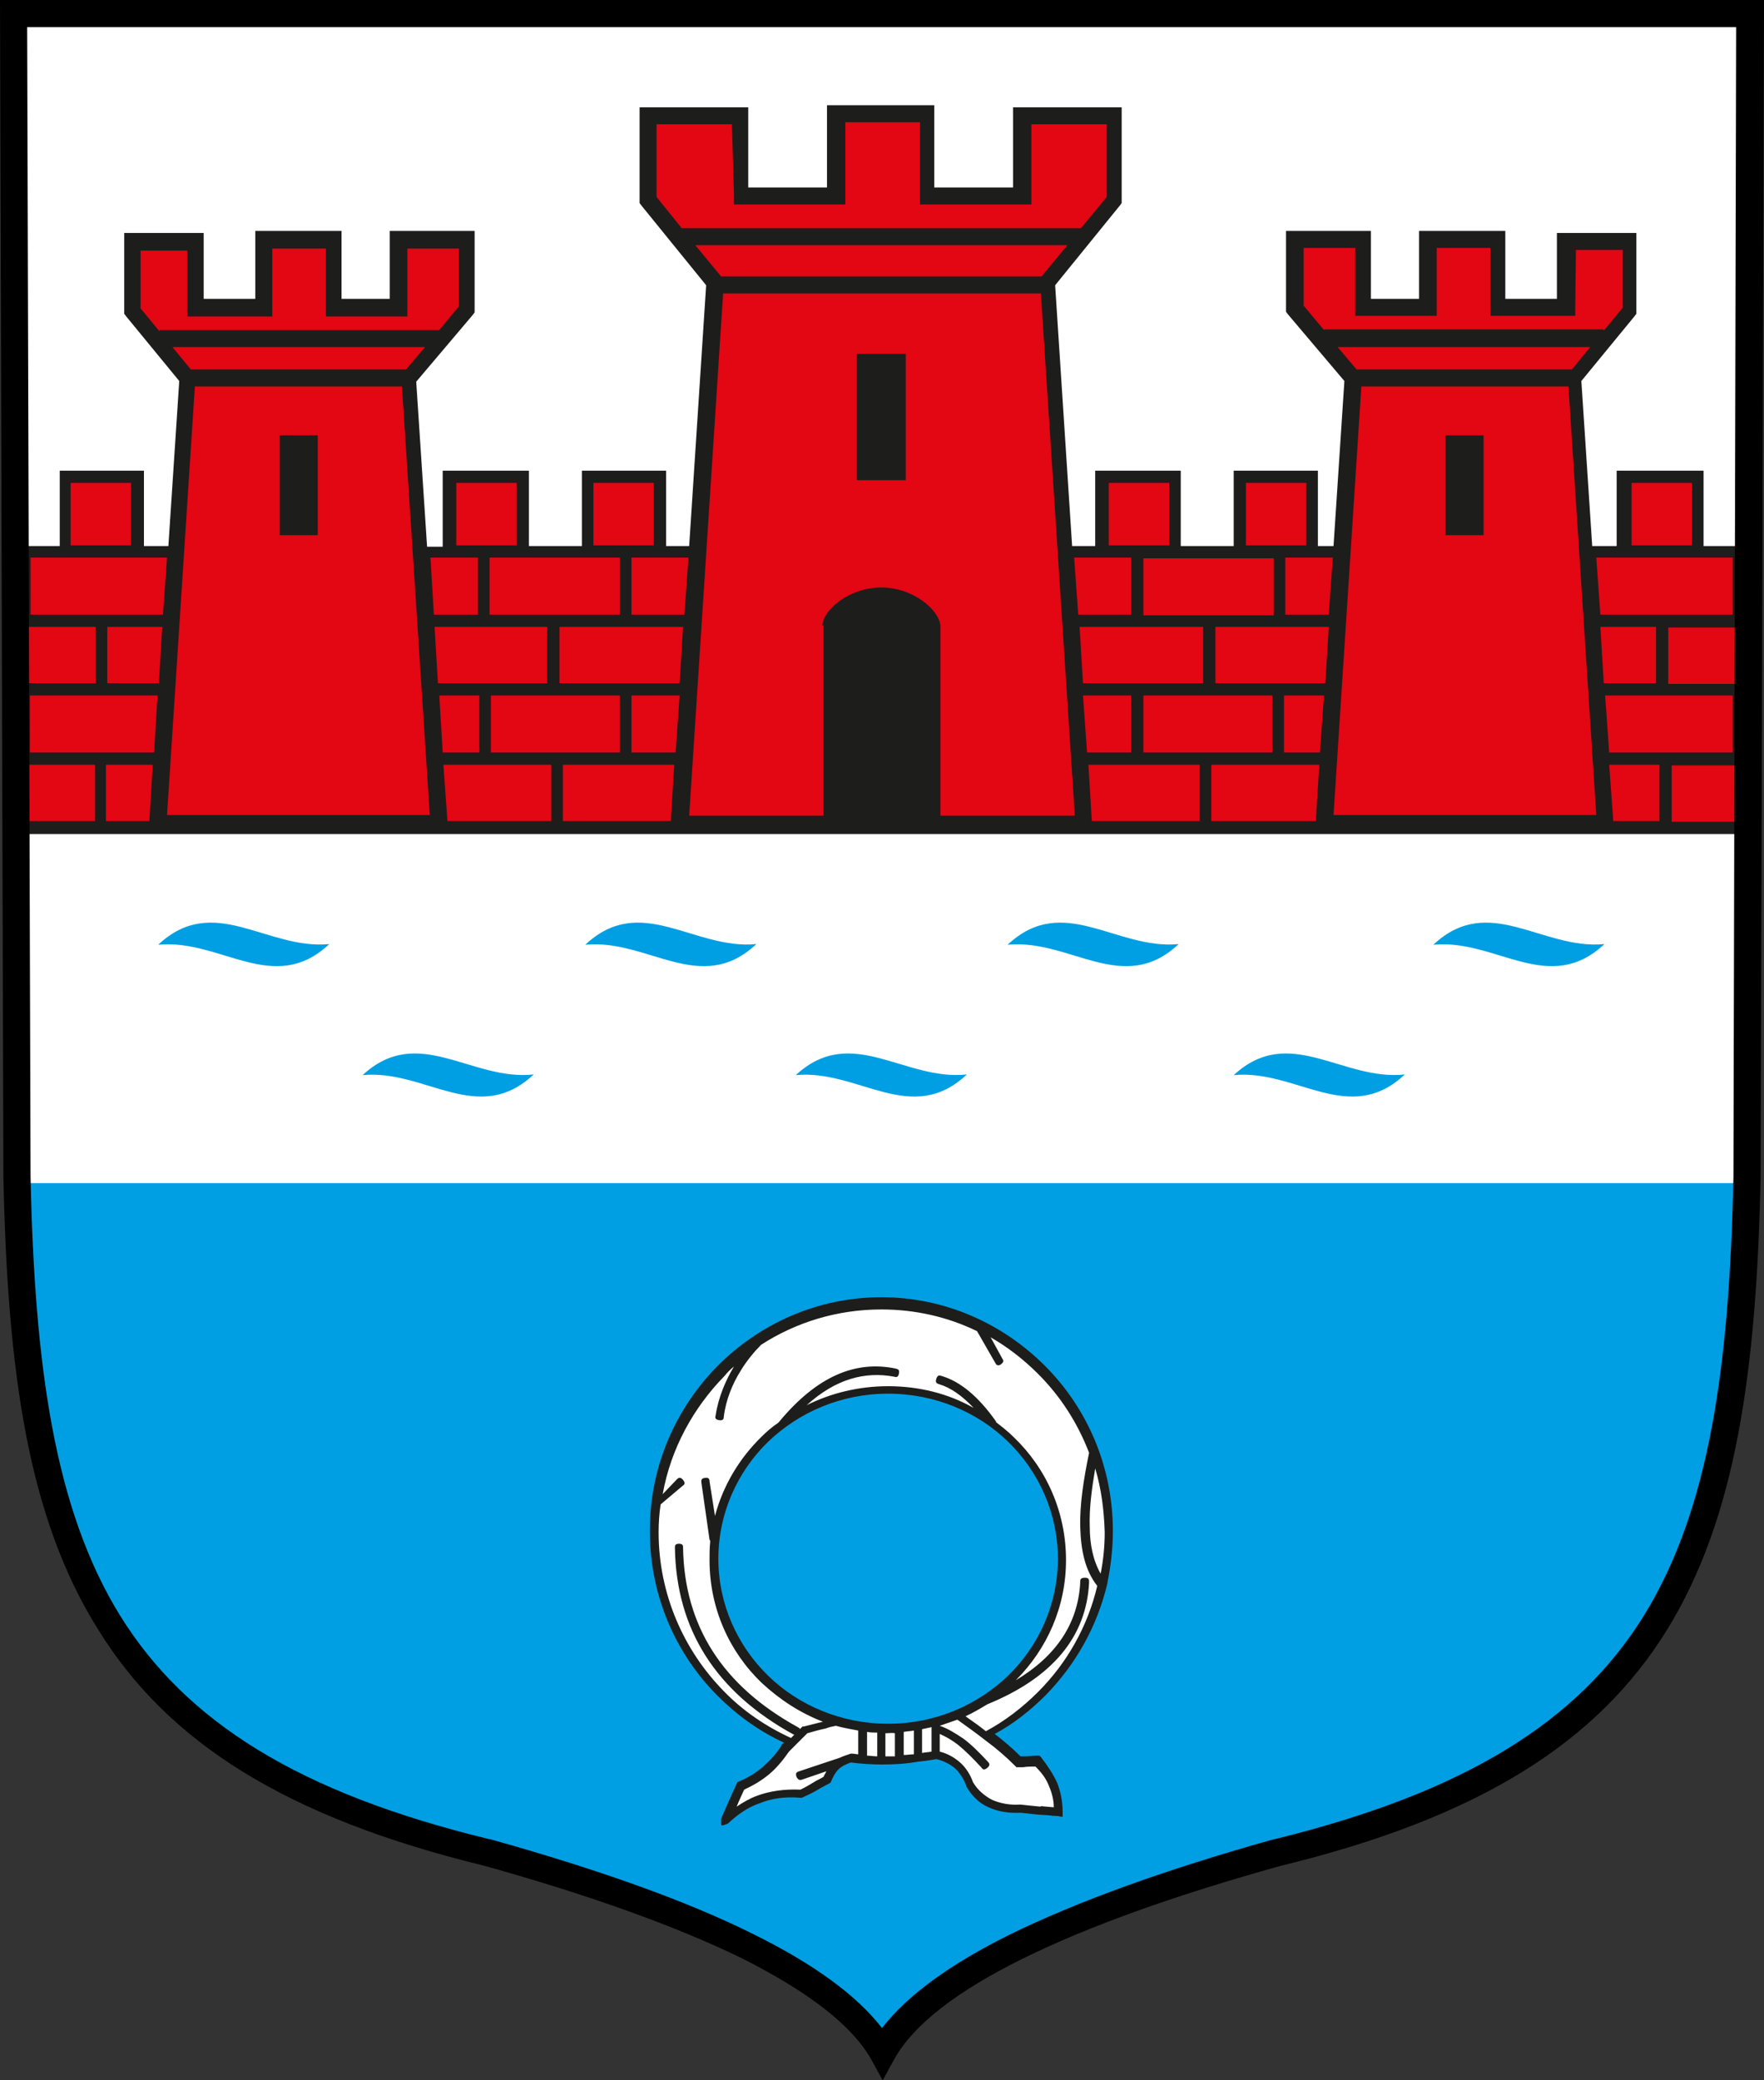
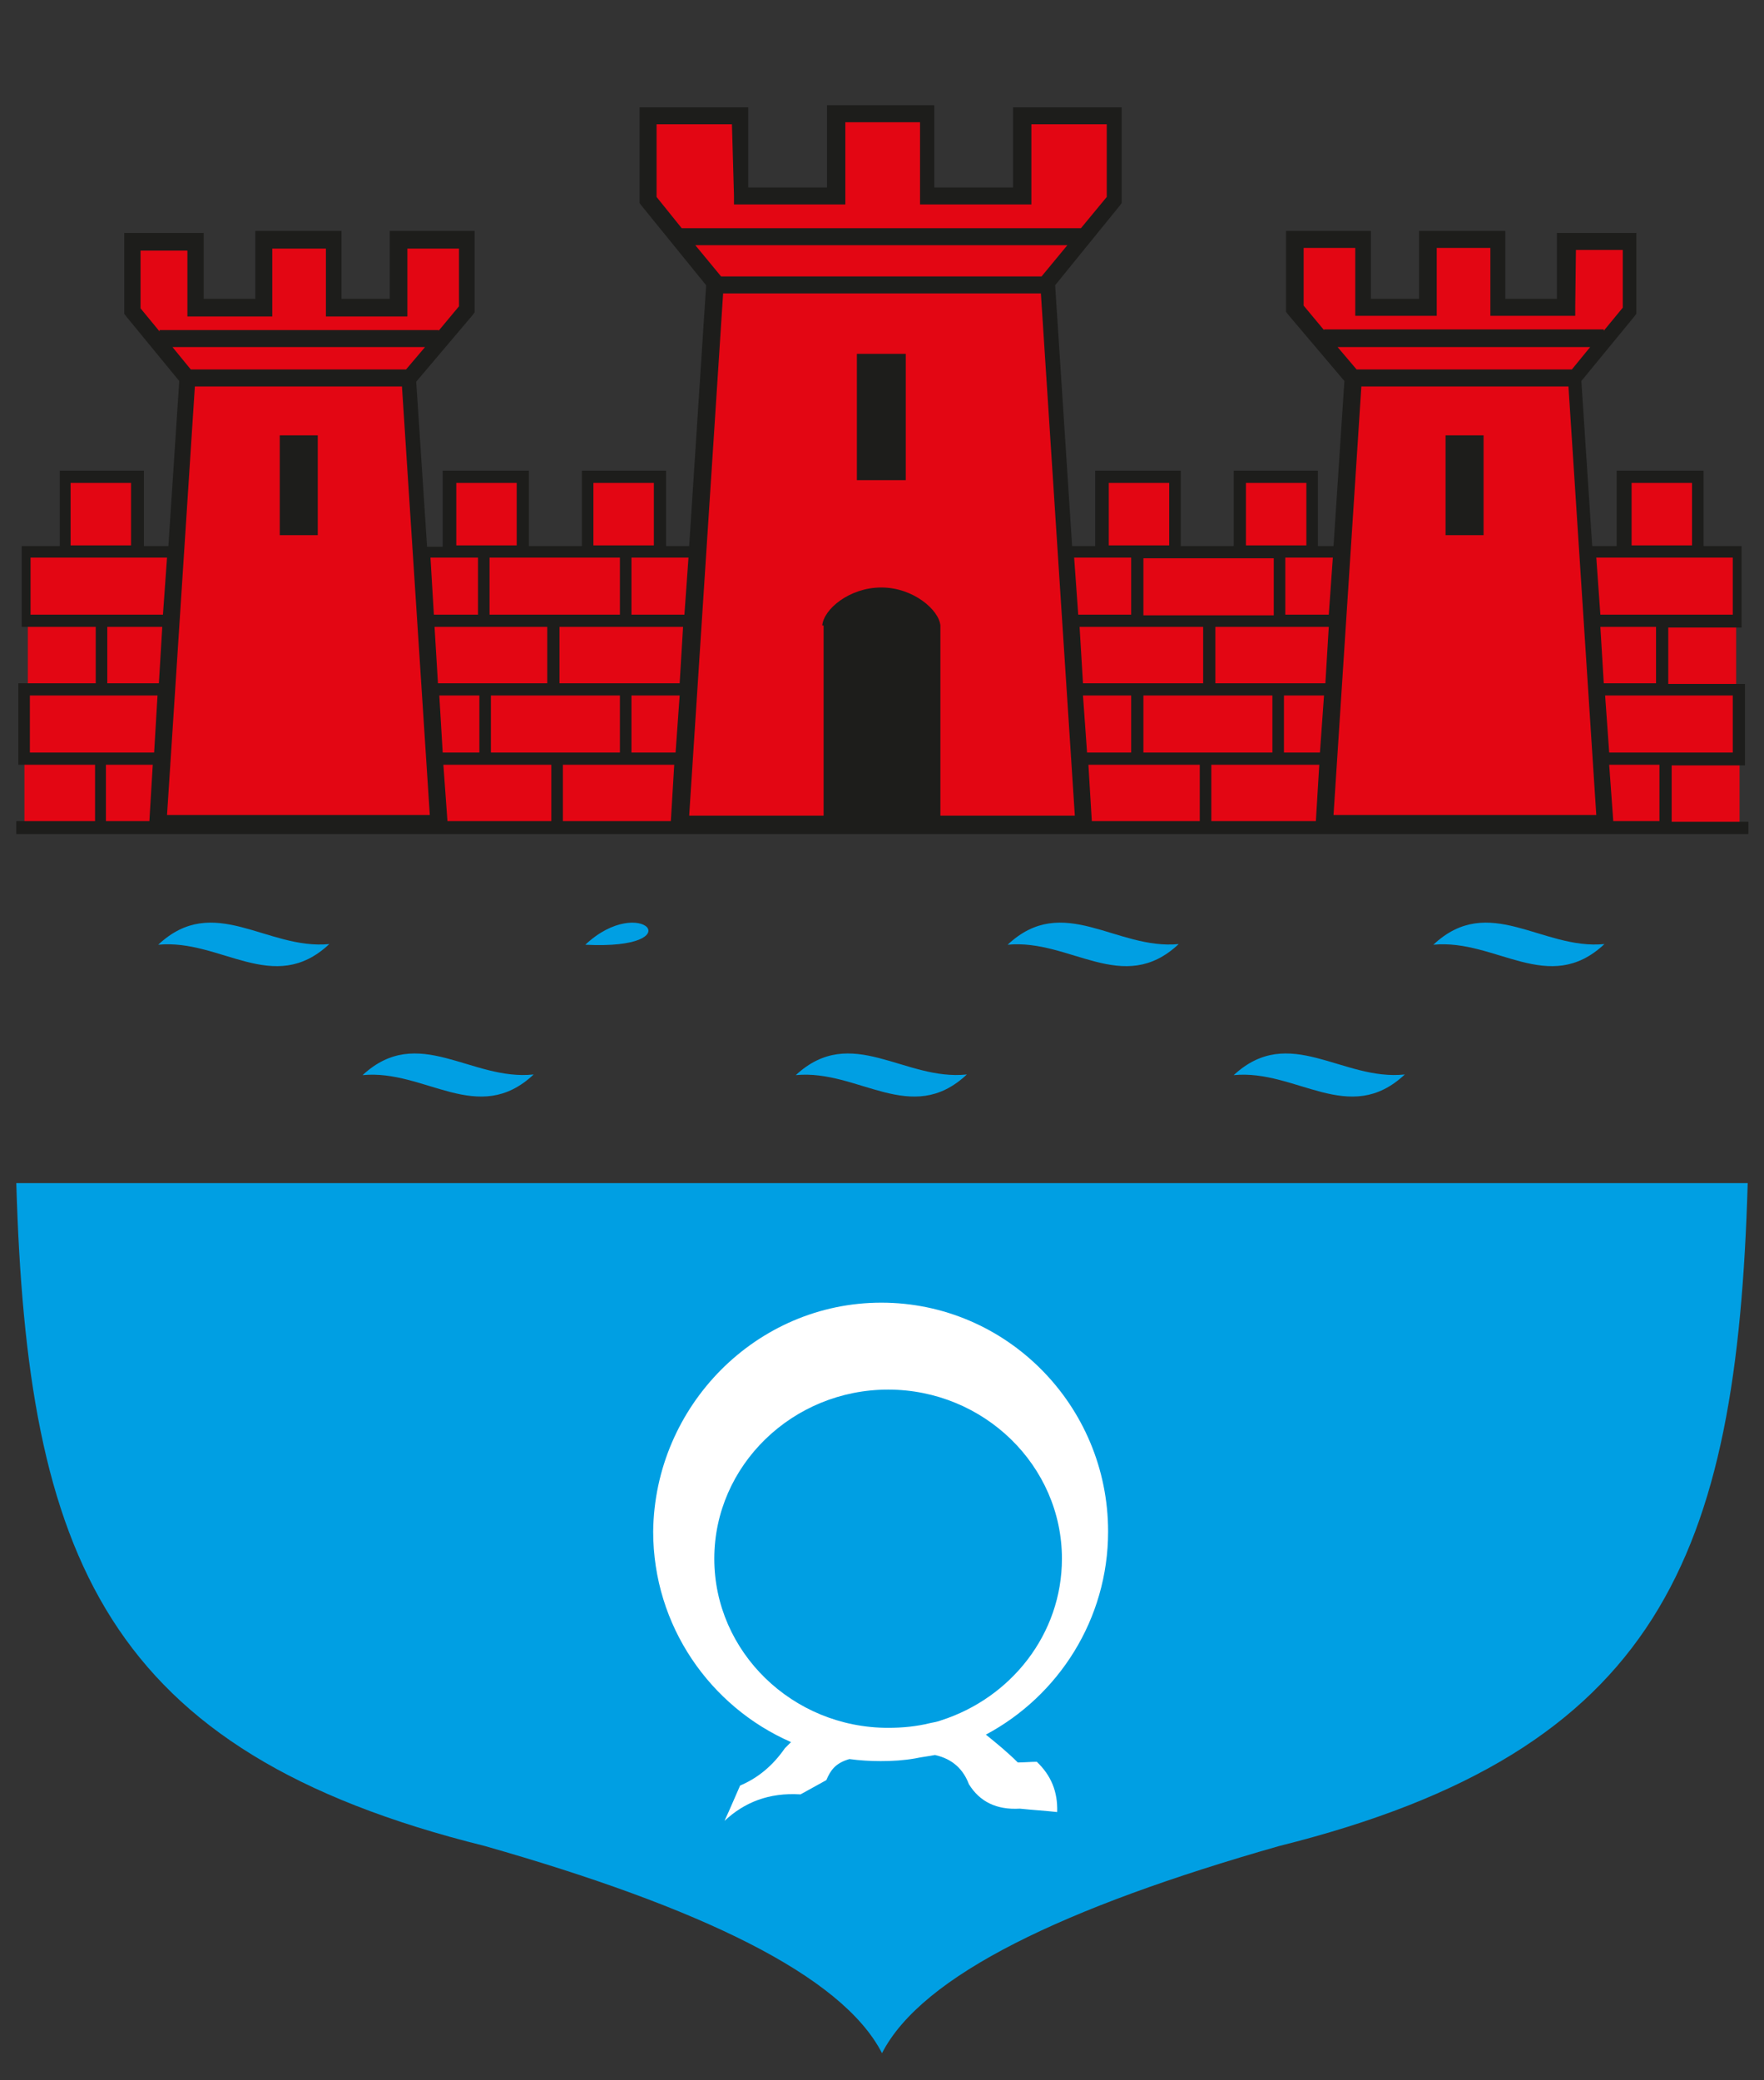
<svg xmlns="http://www.w3.org/2000/svg" version="1.1" x="0px" y="0px" viewBox="0 0 259.8 306.3" style="enable-background:new 0 0 259.8 306.3;" xml:space="preserve">
  <rect x="0" y="0" width="259.8" height="306.3" fill="#333333" stroke="none" />
  <style type="text/css">
	.st0{display:none;}
	.st1{fill-rule:evenodd;clip-rule:evenodd;fill:#FFFFFF;}
	.st2{fill-rule:evenodd;clip-rule:evenodd;fill:#E30613;}
	.st3{fill-rule:evenodd;clip-rule:evenodd;fill:#009FE3;}
	.st4{fill-rule:evenodd;clip-rule:evenodd;fill:#1D1D1B;}
</style>
  <g id="Siatka" class="st0">
</g>
  <g id="Warstwa_1">
</g>
  <g id="Pulpit">
</g>
  <g id="Prowadnice">
</g>
  <g id="Page_1">
    <g id="Warstwa_1_1_">
      <g>
-         <path class="st1" d="M2,1.8h127.9h127.9c-0.2,57.1-0.3,114.2-0.5,171.3c-1.2,56.4-11.7,85.5-69.1,99.5     c-31.2,8.7-52,18.4-58.3,29.4c-6.2-11-27.1-20.7-58.3-29.4c-57.4-14-67.9-43.1-69.1-99.5C2.4,116,2.2,58.9,2,1.8L2,1.8z" />
        <path class="st2" d="M9.6,70.2h10.6v10.9H9.6V70.2L9.6,70.2z M28.8,35.6h-9.3v10.2l8.1,9.9l-1.7,25.6H4.1v10.2v0v10H3.6v10h0     v10.2h126.3h126.3v-10.2h0v-10h-0.5v-10v0V81.3h-21.8l-1.7-25.6l8.1-9.9V35.6h-9.3l0,9.7h-10.1v-9.9h-10.3v9.9h-9.6v-9.9h-10.1     v10.2l8.6,10.2l-1.7,25.6h-9.2h-20.9H157l-2.6-39.7l9.8-12.1V17.1h-13.6l0,11.8h-14V16.8h-6.7h-6.7v12.1h-14l0-11.8H95.4v12.4     l9.8,12.1l-2.6,39.7H62l-1.7-25.6l8.6-10.2V35.3H58.8v9.9h-9.6v-9.9H38.9v9.9H28.8L28.8,35.6L28.8,35.6z M66.4,70.2H77v10.9H66.4     V70.2L66.4,70.2z M86.6,70.2h10.6v10.9H86.6V70.2L86.6,70.2z M250,70.2h-10.6v10.9H250V70.2L250,70.2z M173,70.2h-10.6v10.9H173     V70.2L173,70.2z M193.2,70.2h-10.6v10.9h10.6V70.2L193.2,70.2z" />
        <path class="st3" d="M129.9,302.3c-5.9-11.5-26.9-21.5-58.5-30.5c-56-13.9-67.4-42.6-69-97.6h255c-1.6,54.9-12.9,83.6-69,97.6     C156.8,280.8,135.8,290.8,129.9,302.3L129.9,302.3z" />
        <g>
          <path class="st1" d="M129.8,191.8c18.4,0,33.4,15.1,33.4,33.7c0,12.9-7.3,24.2-18,29.9c1.6,1.3,3.2,2.6,4.7,4.1      c0.9,0,1.9-0.1,2.8-0.1c2.1,2,3.1,4.4,3,7.4c-1.8-0.2-3.6-0.3-5.5-0.5c-3.4,0.2-5.9-1-7.5-3.6c-0.8-2.1-2.3-3.7-5-4.3      c-1,0.2-2,0.3-2.9,0.5c-1.7,0.3-3.4,0.4-5.1,0.4c-1.6,0-3.1-0.1-4.6-0.3c-2.1,0.6-2.8,1.7-3.4,3.1c-1.3,0.7-2.5,1.4-3.8,2.1      c-4.7-0.3-8.3,1.2-11.2,3.9c0.8-1.7,1.5-3.4,2.3-5.2c2.6-1.1,4.8-2.9,6.6-5.5l0.9-0.9c-11.9-5.2-20.3-17.1-20.3-31      C96.4,207,111.4,191.8,129.8,191.8L129.8,191.8z M138.6,253.3c-0.5,0.2-1.1,0.3-1.6,0.4c-2,0.5-4.1,0.7-6.2,0.7      c-14.1,0-25.6-11.2-25.6-24.9c0-13.7,11.5-24.9,25.6-24.9s25.6,11.2,25.6,24.9C156.4,240.6,148.9,250,138.6,253.3L138.6,253.3z" />
-           <path class="st4" d="M155.2,266.1c0-1.1-0.3-2.2-0.7-3.1c-0.4-1.1-1.1-2-2-2.9c-0.6,0-1.2,0-1.8,0.1c-0.2,0-0.4,0-0.7,0l-0.3,0      l-0.2-0.2c-1.4-1.4-2.8-2.6-4.3-3.7c-1.4-1.1-2.8-2.1-4.2-3.1c-0.9,0.3-1.7,0.6-2.6,0.9v0c1.2,0.4,2.3,1.1,3.5,1.9      c1.2,0.9,2.4,2.1,3.6,3.4c0.2,0.2,0.4,0.5-0.1,0.9c-0.5,0.4-0.7,0.2-0.9-0.1c-1.2-1.3-2.3-2.4-3.4-3.3c-0.9-0.7-1.8-1.2-2.7-1.6      v2.6c1.2,0.3,2.2,0.9,3,1.6c0.9,0.8,1.5,1.8,1.9,2.9c0.7,1.2,1.7,2,2.8,2.6c1.2,0.5,2.5,0.8,4.1,0.7l0.1,0l0,0      c0.8,0.1,1,0.1,2.9,0.3C153.6,265.9,152.7,265.9,155.2,266.1L155.2,266.1z M135.8,254.6v3.5c0.5-0.1,0.9-0.1,1.4-0.2v-3.6      C136.7,254.4,136.3,254.5,135.8,254.6L135.8,254.6z M134.6,258.3v-3.5c-0.5,0.1-1,0.1-1.5,0.2v3.4      C133.6,258.4,134.1,258.3,134.6,258.3L134.6,258.3z M99.7,217.8c0.2-0.2,0.5-0.4,0.9,0.1c0.4,0.5,0.2,0.7-0.1,0.9l-3.2,2.7      c-0.2,1.3-0.3,2.7-0.3,4.1c0,9.1,3.7,17.4,9.6,23.4c2.8,2.9,6.2,5.2,9.9,6.9l0.2-0.2l0.3-0.3l-0.1,0      c-11.5-6.3-17.3-15.5-17.5-27.5c0-0.3,0-0.6,0.6-0.6c0.6,0,0.6,0.3,0.6,0.6c0.2,11.5,5.8,20.3,16.9,26.4      c0.1,0.1,0.3,0.1,0.3,0.3l0.3-0.3l0.1-0.1l0.2,0c1.2-0.3,2-0.5,2.8-0.7c-3.4-1.3-6.4-3.3-9-5.7c-4.8-4.6-7.7-11-7.7-18.1      c0-0.9,0-1.8,0.1-2.7c0-0.1,0-0.2-0.1-0.3l-1.2-8.4c0-0.3-0.1-0.6,0.5-0.7c0.6-0.1,0.7,0.2,0.7,0.5l0.8,5.1      c1.2-4.5,3.6-8.5,6.9-11.7c0.7-0.7,1.5-1.4,2.4-2c0,0,0.1-0.1,0.1-0.1c5.7-6.9,11.4-9.1,17.2-7.9c0.3,0.1,0.6,0.1,0.5,0.7      c-0.1,0.6-0.4,0.6-0.7,0.5c-4.3-0.8-8.6,0.3-12.9,4.2c3.6-1.8,7.7-2.8,12-2.8c4.6,0,8.9,1.1,12.6,3.2c-1.7-1.8-3.4-3-5.1-3.5      c-0.3-0.1-0.6-0.2-0.4-0.8c0.2-0.6,0.5-0.5,0.8-0.4c2.7,0.8,5.4,3,8,6.7l0,0.1c0.9,0.7,1.8,1.4,2.6,2.2c4.8,4.6,7.7,11,7.7,18.1      c0,6.9-2.8,13.1-7.4,17.7c6-3.6,9.2-8.4,9.5-14.5c0-0.3,0-0.6,0.7-0.6c0.6,0,0.6,0.3,0.6,0.7c-0.4,8-5.4,14-14.9,17.9      c-0.1,0-0.1,0.1-0.2,0.1c-1,0.6-2,1.2-3.1,1.7c1,0.7,2,1.4,3,2.2c2.8-1.5,5.4-3.5,7.7-5.8c4.2-4.2,7.3-9.6,8.7-15.6      c-1.8-2.3-2.4-5.2-2.5-8.6c-0.1-3.4,0.5-7.1,1.3-11l0,0c-1.7-4.4-4.2-8.3-7.5-11.6c-2.1-2.1-4.4-3.9-7-5.4l1.7,3.1      c0.2,0.3,0.3,0.5-0.2,0.9c-0.5,0.3-0.7,0-0.8-0.2l-2.7-4.7c-4.3-2.1-9.1-3.2-14.1-3.2c-6.5,0-12.6,1.9-17.7,5.2      c-0.9,0.9-2.1,2.3-3,3.8c-1.2,1.9-2.2,4.3-2.5,6.8c0,0.3-0.1,0.6-0.7,0.5c-0.6-0.1-0.6-0.4-0.5-0.7c0.4-2.7,1.5-5.2,2.7-7.2l0,0      c-0.5,0.4-1,0.9-1.4,1.4c-4.6,4.7-7.9,10.7-9.1,17.4L99.7,217.8L99.7,217.8z M118.2,262c-0.3,0.1-0.6,0.2-0.9-0.4      c-0.2-0.6,0.1-0.7,0.4-0.8l5.7-1.9c0.1,0,0.2-0.1,0.3-0.1c0.4-0.2,1-0.4,1.6-0.6l0.1,0l0.1,0c0.3,0,0.6,0.1,0.9,0.1v-3.5      c-1.1-0.2-2.2-0.4-3.3-0.7c-0.5,0.1-1,0.2-1.5,0.4c0,0,0,0,0,0c-1,0.2-2,0.5-2.7,0.7c-0.4,0.4-0.9,0.9-1.3,1.3      c-0.4,0.4-0.9,0.9-1.4,1.4c-0.9,1.3-1.9,2.5-3,3.4c-1.1,0.9-2.3,1.6-3.6,2.2c-0.4,0.9-0.8,1.7-1.1,2.5c0.9-0.6,1.9-1.2,3-1.6      c1.9-0.7,4-1,6.4-0.9c0.8-0.4,1.5-0.8,2.3-1.3c0.4-0.2,0.8-0.4,1.1-0.6c0.1-0.3,0.3-0.5,0.4-0.8L118.2,262L118.2,262z       M127.7,255v3.5c0.5,0,1,0.1,1.5,0.1v-3.5C128.7,255.1,128.2,255.1,127.7,255L127.7,255z M130.4,255.2v3.4c0.3,0,0.7,0,1,0      c0.1,0,0.2,0,0.4,0v-3.4C131.4,255.1,130.9,255.2,130.4,255.2L130.4,255.2z M155.7,262.5c0.5,1.3,0.8,2.7,0.8,4.3l0,0.7      l-0.7-0.1c-1.6-0.1-0.6-0.1-2.6-0.2c-0.1,0-0.2,0-2.9-0.3c-1.8,0.1-3.4-0.2-4.7-0.8c-1.4-0.6-2.5-1.7-3.3-3.1l0-0.1l0,0      c-0.4-1-0.9-1.8-1.6-2.5c-0.7-0.6-1.6-1.1-2.8-1.4c-1,0.2-1.9,0.3-2.8,0.4c-1.7,0.3-3.4,0.4-5.2,0.4c-1.5,0-3.1-0.1-4.6-0.3      c-0.8,0.3-1.4,0.6-1.8,1l0,0c-0.5,0.5-0.8,1.1-1.1,1.8l-0.1,0.2l-0.2,0.1c-0.4,0.2-0.9,0.5-1.3,0.7c-0.8,0.5-1.6,0.9-2.5,1.3      l-0.2,0.1l-0.2,0c-2.3-0.2-4.3,0.1-6,0.8c-1.8,0.6-3.3,1.7-4.7,3c-1.1,0.4-1,0.5-1-0.7c0.1-0.2,0.2-0.5,0.3-0.7      c0.7-1.6,1.4-3.2,2-4.5l0.1-0.2l0.2-0.1c1.3-0.5,2.4-1.2,3.5-2.1c1-0.9,2-1.9,2.8-3.2l0-0.1l0.1-0.1l0.3-0.2      c-3.7-1.7-7-4.1-9.8-6.9c-6.2-6.2-10-14.8-10-24.3c0-9.5,3.8-18,10-24.3c6.2-6.2,14.7-10.1,24.1-10.1c9.4,0,17.9,3.9,24.1,10.1      c6.2,6.2,10,14.8,10,24.3c0,2.6-0.3,5.2-0.8,7.6c0,0,0,0.1,0,0.1c-1.5,6.4-4.7,12-9.1,16.5c-2.2,2.2-4.7,4.2-7.5,5.7      c1.3,1,2.6,2.1,3.8,3.3c0.1,0,0.3,0,0.4,0c0.7,0,1.4-0.1,2.1-0.1l0.3,0l0.2,0.2C154.3,260,155.1,261.2,155.7,262.5L155.7,262.5z       M161.3,216.2c-0.5,3-0.9,5.9-0.8,8.6c0,2.6,0.5,5,1.6,6.9c0.4-2,0.6-4,0.6-6.1C162.6,222.3,162.2,219.2,161.3,216.2      L161.3,216.2z M148.5,212.3c-4.5-4.4-10.8-7.1-17.7-7.1c-6.9,0-13.1,2.7-17.7,7.1c-4.5,4.4-7.3,10.5-7.3,17.2s2.8,12.8,7.3,17.2      c4.5,4.4,10.8,7.1,17.7,7.1c6.9,0,13.1-2.7,17.7-7.1c4.5-4.4,7.3-10.5,7.3-17.2S153,216.7,148.5,212.3L148.5,212.3z" />
        </g>
        <g>
          <path class="st3" d="M181.7,158.3c9.2-0.9,17,7.6,25.2-0.1C197.7,159.2,189.9,150.7,181.7,158.3L181.7,158.3z" />
          <path class="st3" d="M53.4,158.3c9.2-0.9,17,7.6,25.2-0.1C69.4,159.2,61.6,150.7,53.4,158.3L53.4,158.3z" />
-           <path class="st3" d="M86.2,139.1c9.2-0.9,17,7.6,25.2-0.1C102.2,139.9,94.4,131.4,86.2,139.1L86.2,139.1z" />
+           <path class="st3" d="M86.2,139.1C102.2,139.9,94.4,131.4,86.2,139.1L86.2,139.1z" />
          <path class="st3" d="M23.3,139.1c9.2-0.9,17,7.6,25.2-0.1C39.3,139.9,31.5,131.4,23.3,139.1L23.3,139.1z" />
          <path class="st3" d="M211.1,139.1c9.2-0.9,17,7.6,25.2-0.1C227.1,139.9,219.3,131.4,211.1,139.1L211.1,139.1z" />
          <path class="st3" d="M148.4,139.1c9.2-0.9,17,7.6,25.2-0.1C164.4,139.9,156.6,131.4,148.4,139.1L148.4,139.1z" />
          <path class="st3" d="M117.2,158.3c9.2-0.9,17,7.6,25.2-0.1C133.2,159.2,125.4,150.7,117.2,158.3L117.2,158.3z" />
        </g>
        <path class="st4" d="M41.2,78.8h5.6V64.1h-5.6V78.8L41.2,78.8z M2.4,120.9h11.6v-8.3H3.6H2.7v-0.9v-10.2v-0.9h0.9h10.5v-8.3h-10     H3.2v-0.9V81.3v-0.9h0.9h4.7V70.2v-0.9h0.9h10.6h0.9v0.9v10.2h3.6l1.6-24.3l-7.8-9.5l-0.3-0.4v-0.4V35.6v-1.3h1.2h9.3H30l0,1.3     l0,8.4h7.6v-8.7v-1.3h1.2h10.3h1.2v1.3V44h7.1v-8.7v-1.3h1.2h10.1h1.2v1.3v10.2V46l-0.3,0.4l-8.3,9.8l1.6,24.3h2.3V70.2v-0.9h0.9     H77h0.9v0.9v10.2h7.8V70.2v-0.9h0.9h10.6h0.9v0.9v10.2h3.4l2.5-38.4l-9.5-11.7l-0.3-0.4v-0.4V17.1v-1.3h1.2h13.6h1.2l0,1.3     l0,10.5h11.6V16.8v-1.3h1.2h6.7h6.7h1.2v1.3v10.8h11.6l0-10.5l0-1.3h1.2h13.6h1.2v1.3v12.4v0.4l-0.3,0.4l-9.5,11.7l2.5,38.4h3.4     V70.2v-0.9h0.9H173h0.9v0.9v10.2h7.8V70.2v-0.9h0.9h10.6h0.9v0.9v10.2h2.3l1.6-24.3l-8.3-9.8l-0.3-0.4v-0.5V35.3v-1.3h1.2h10.1     h1.2v1.3V44h7.1v-8.7v-1.3h1.2h10.3h1.2v1.3V44h7.6l0-8.4l0-1.3h1.2h9.3h1.2v1.3v10.2v0.4l-0.3,0.4l-7.8,9.5l1.6,24.3h3.6V70.2     v-0.9h0.9H250h0.9v0.9v10.2h4.7h0.9v0.9v10.2v0.9h-0.9h-9.9v8.3h10.4h0.9v0.9v10.2v0.9h-0.9h-9.9v8.3h11.3v1.8H2.4V120.9     L2.4,120.9z M15.7,120.9H22l0.5-8.3h-6.9V120.9L15.7,120.9z M65.9,120.9h15.3v-8.3H65.3L65.9,120.9L65.9,120.9z M82.9,120.9h15.9     l0.5-8.3H82.9V120.9L82.9,120.9z M160.8,120.9h15.9v-8.3h-16.4L160.8,120.9L160.8,120.9z M178.5,120.9h15.3l0.5-8.3h-15.9V120.9     L178.5,120.9z M237.6,120.9h6.8v-8.3h-7.4L237.6,120.9L237.6,120.9z M15.8,100.6v-8.3h8.1l-0.5,8.3H15.8L15.8,100.6z M23.5,48.6     h41.1v0.1l3-3.6v-8.5h-7.6v8.7v1.3h-1.2h-9.6H48v-1.3v-8.7h-7.9v8.7v1.3h-1.2H28.8h-1.2v-1.3l0-8.4h-6.9v8.5l2.8,3.4V48.6     L23.5,48.6z M23.2,102.4H4.4v8.4h18.3L23.2,102.4L23.2,102.4z M65.2,110.8h5.4v-8.4h-5.9L65.2,110.8L65.2,110.8z M64.5,100.6     h16.1v-8.3h-9.5h-0.9H64L64.5,100.6L64.5,100.6z M63.9,90.5l6.5,0v-8.4l-7,0L63.9,90.5L63.9,90.5z M72.3,102.4v8.4h19v-8.4H72.3     L72.3,102.4z M82.4,92.3v8.3h17.7l0.5-8.3H93h-0.9H82.4L82.4,92.3z M93,102.4v8.4h6.5l0.6-8.4H93L93,102.4z M93,82.1v8.4l7.8,0     l0.6-8.4L93,82.1L93,82.1z M24.6,82.1l-20.1,0v8.4l19.5,0L24.6,82.1L24.6,82.1z M218.5,78.8h-5.6V64.1h5.6V78.8L218.5,78.8z      M121.1,92.1L121.1,92.1c0.2-2.4,4-5.6,8.7-5.6c4.7,0,8.5,3.3,8.7,5.6l0,0v0.2l0,0l0,0v27.8h19.8l-5-76.9h-23.4h-23.4l-5,76.9     h19.8V92.1L121.1,92.1z M126.2,70.7h3.6h3.6V52.1h-3.6h-3.6V70.7L126.2,70.7z M232.1,36.8h6.9v8.5l-2.8,3.4v-0.2H195v0.1l-3-3.6     v-8.5h7.6v8.7v1.3h1.2h9.6h1.2v-1.3v-8.7h7.9v8.7v1.3h1.2h10.1h1.2v-1.3L232.1,36.8L232.1,36.8z M72.1,90.5l19.2,0v-8.4H72.1     V90.5L72.1,90.5z M243.9,100.6v-8.3h-8.2l0.5,8.3H243.9L243.9,100.6z M166.6,102.4v8.4h-6.5l-0.6-8.4H166.6L166.6,102.4z      M168.4,110.8v-8.4h19v8.4H168.4L168.4,110.8z M177.2,92.3v8.3h-17.7l-0.5-8.3h7.7h0.9H177.2L177.2,92.3z M179,100.6v-8.3h9.5     h0.9h6.3l-0.5,8.3H179L179,100.6z M189.1,110.8v-8.4h5.9l-0.6,8.4H189.1L189.1,110.8z M166.6,82.1v8.4l-7.8,0l-0.6-8.4     L166.6,82.1L166.6,82.1z M189.3,90.5v-8.4l7,0l-0.6,8.4L189.3,90.5L189.3,90.5z M236.4,102.4h18.8v8.4H237L236.4,102.4     L236.4,102.4z M235.1,82.1l20.1,0v8.4l-19.5,0L235.1,82.1L235.1,82.1z M107.8,18.3H96.7V29l3.7,4.6h29.4h29.4L163,29V18.3h-11.1     l0,10.5v1.3h-1.2h-14h-1.2v-1.3V18h-5.5h-5.5v10.8v1.3h-1.2h-14h-1.2v-1.3L107.8,18.3L107.8,18.3z M102.4,36.1l3.8,4.6h23.6h23.6     l3.8-4.6h-27.4H102.4L102.4,36.1z M168.4,90.6l19.2,0v-8.4h-19.2V90.6L168.4,90.6z M231.5,54.4h-31.7l-2.8-3.3h37.2L231.5,54.4     L231.5,54.4z M200.5,56.9h30.5l4.1,63.1h-38.7L200.5,56.9L200.5,56.9z M183.5,71.1h8.9v9.2h-8.9V71.1L183.5,71.1z M163.3,71.1     h8.9v9.2h-8.9V71.1L163.3,71.1z M240.3,71.1h8.9v9.2h-8.9V71.1L240.3,71.1z M76.1,71.1h-8.9v9.2h8.9V71.1L76.1,71.1z M96.3,71.1     h-8.9v9.2h8.9V71.1L96.3,71.1z M28.1,54.4h31.7l2.8-3.3H25.4L28.1,54.4L28.1,54.4z M59.2,56.9H28.7l-4.1,63.1h38.7L59.2,56.9     L59.2,56.9z M19.3,71.1h-8.9v9.2h8.9V71.1L19.3,71.1z" />
-         <path d="M129.9,0h127.9l2,0l0,2l-0.5,171.3v0c-0.6,28.5-3.6,50.2-13.8,66.7c-10.2,16.5-27.6,27.6-56.8,34.7     c-15.5,4.3-28.4,8.9-38.1,13.7c-9.5,4.7-16,9.6-18.9,14.8l-1.7,3.1l-1.7-3.1c-2.9-5.1-9.4-10-18.9-14.8     c-9.8-4.8-22.7-9.4-38.1-13.7c-29.2-7.1-46.6-18.2-56.8-34.7C4.1,223.5,1.1,201.9,0.5,173.3v0L0,0L129.9,0L129.9,0z M129.9,4H4     l0.5,169.3c0.6,27.8,3.5,48.9,13.2,64.6c9.7,15.6,26.3,26.1,54.4,32.9l0.1,0c15.7,4.4,28.8,9,38.8,14c8.7,4.3,15.1,8.9,18.9,13.8     c3.8-4.9,10.2-9.5,18.9-13.8c10-4.9,23.1-9.6,38.8-14l0.1,0c28.1-6.9,44.7-17.3,54.4-32.9c9.7-15.7,12.6-36.8,13.2-64.6L255.7,4     H129.9L129.9,4z" />
      </g>
    </g>
  </g>
</svg>